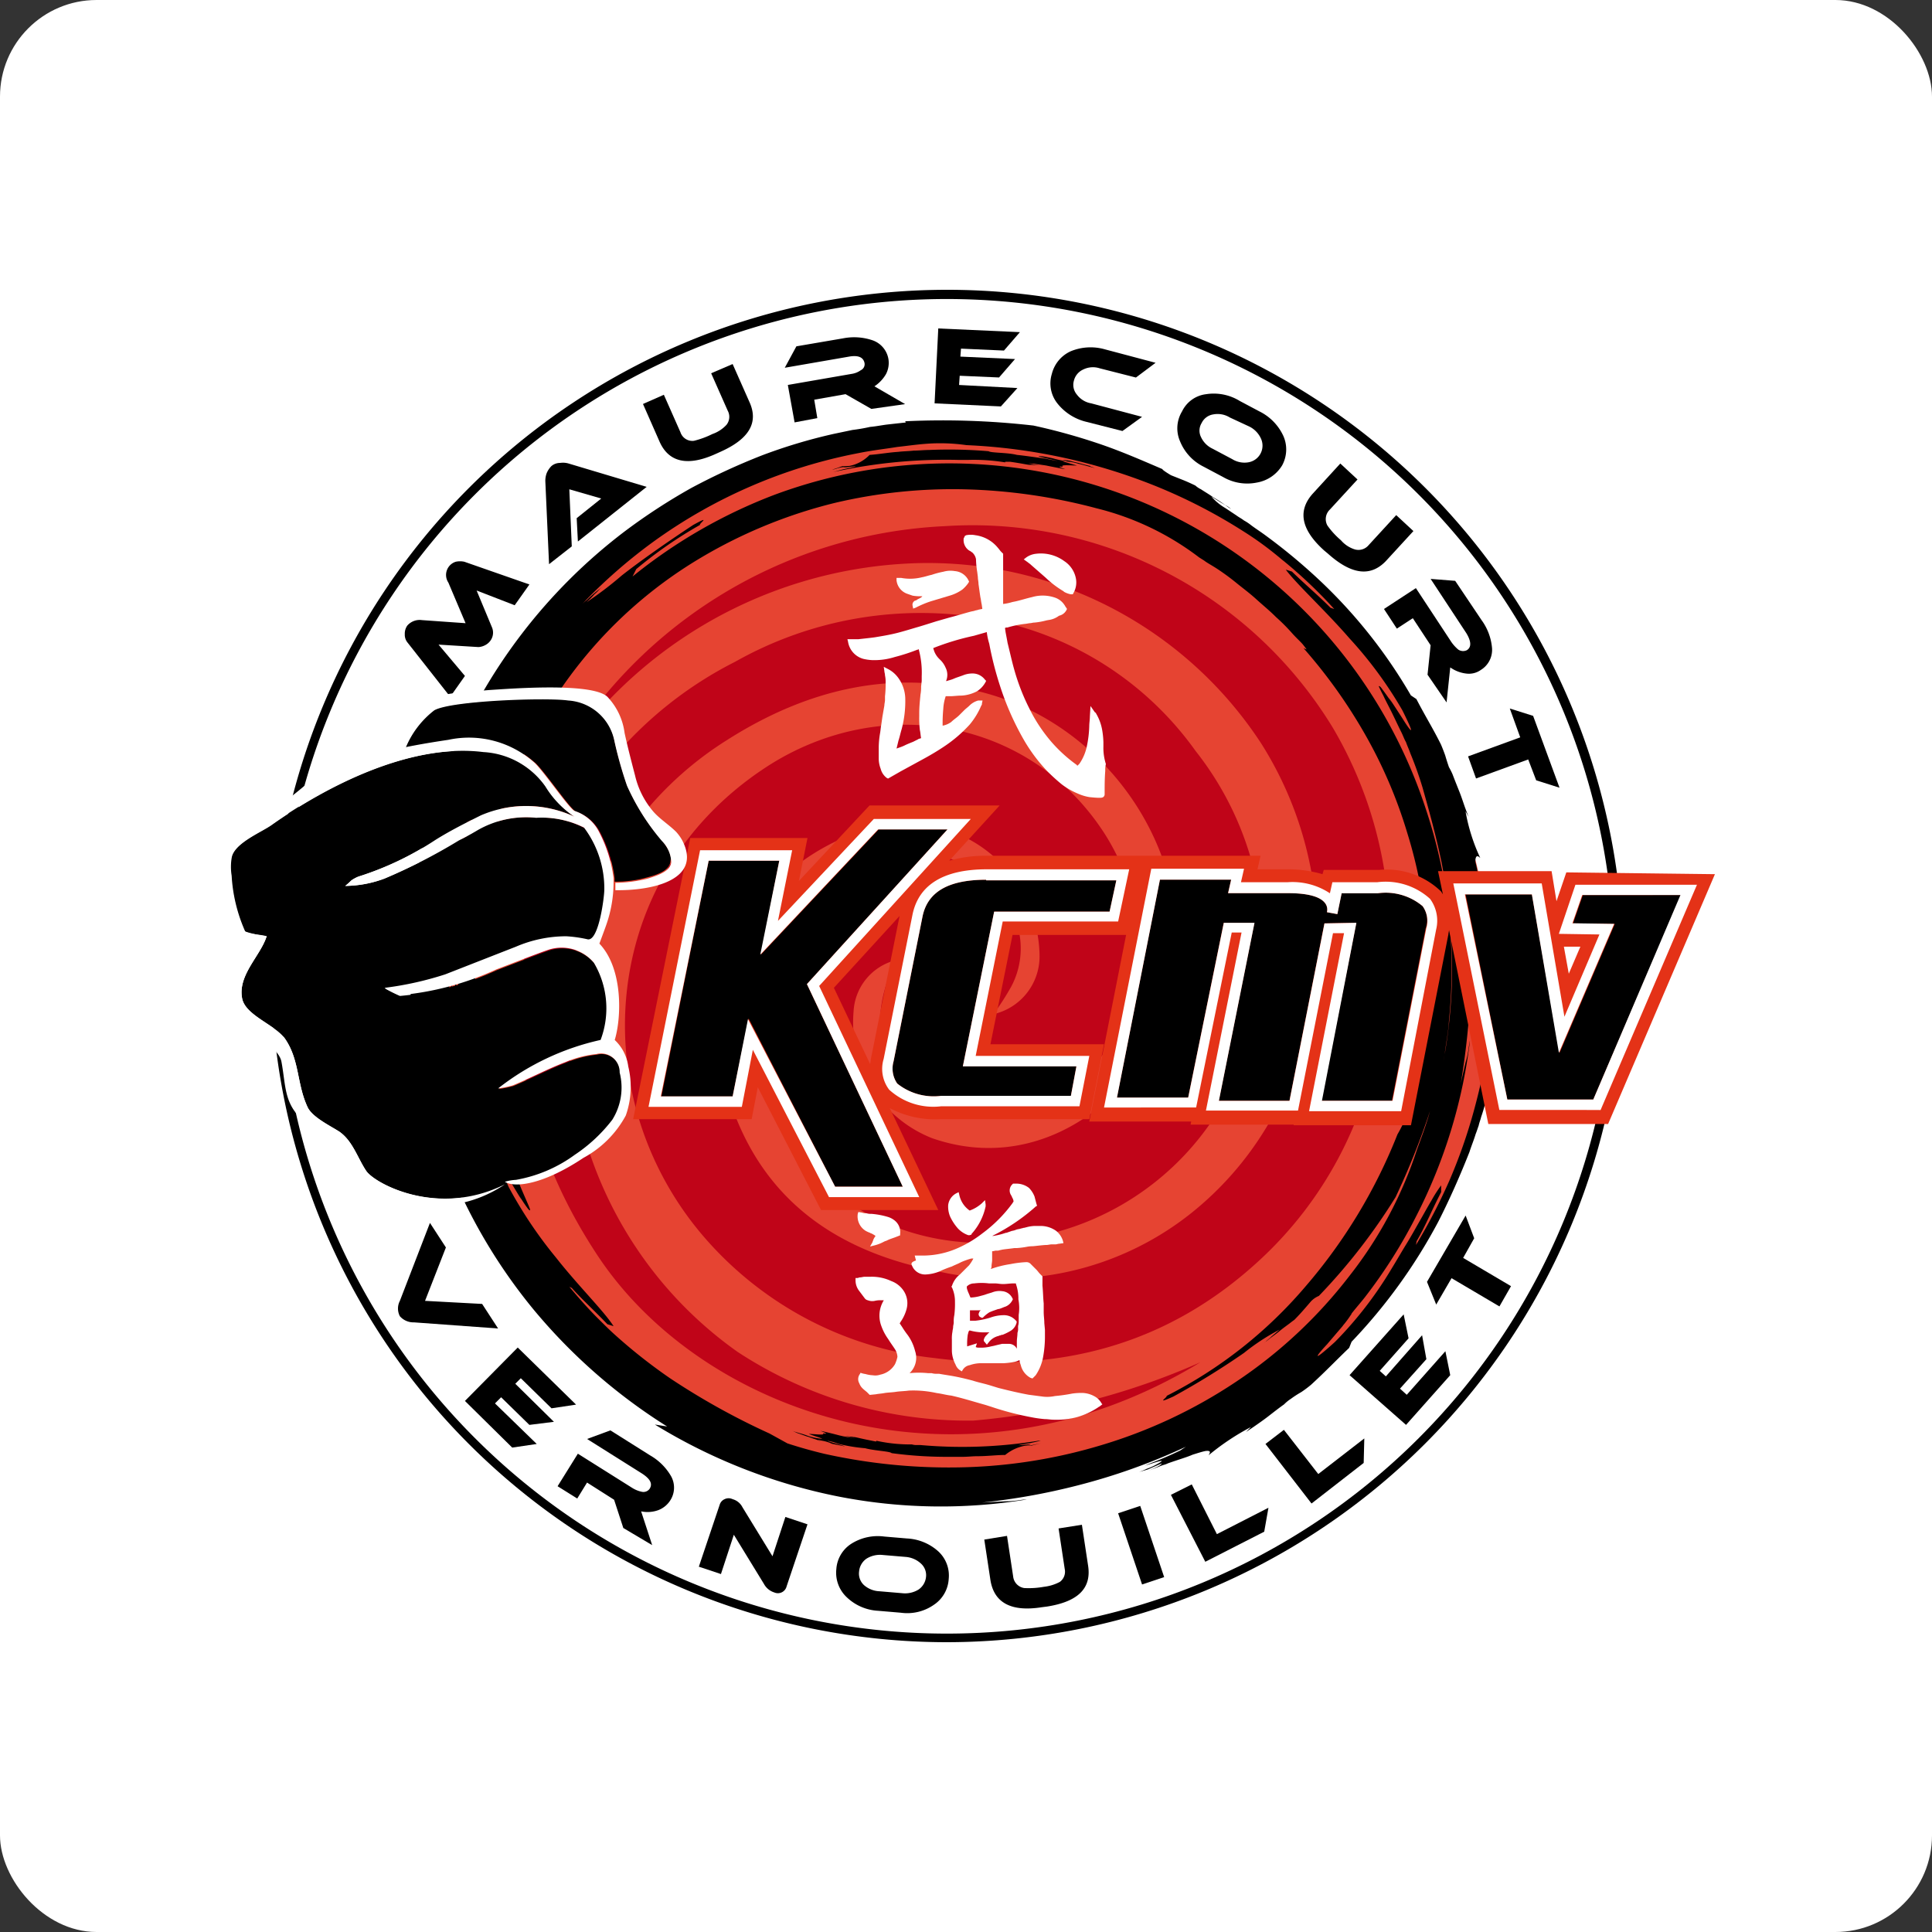
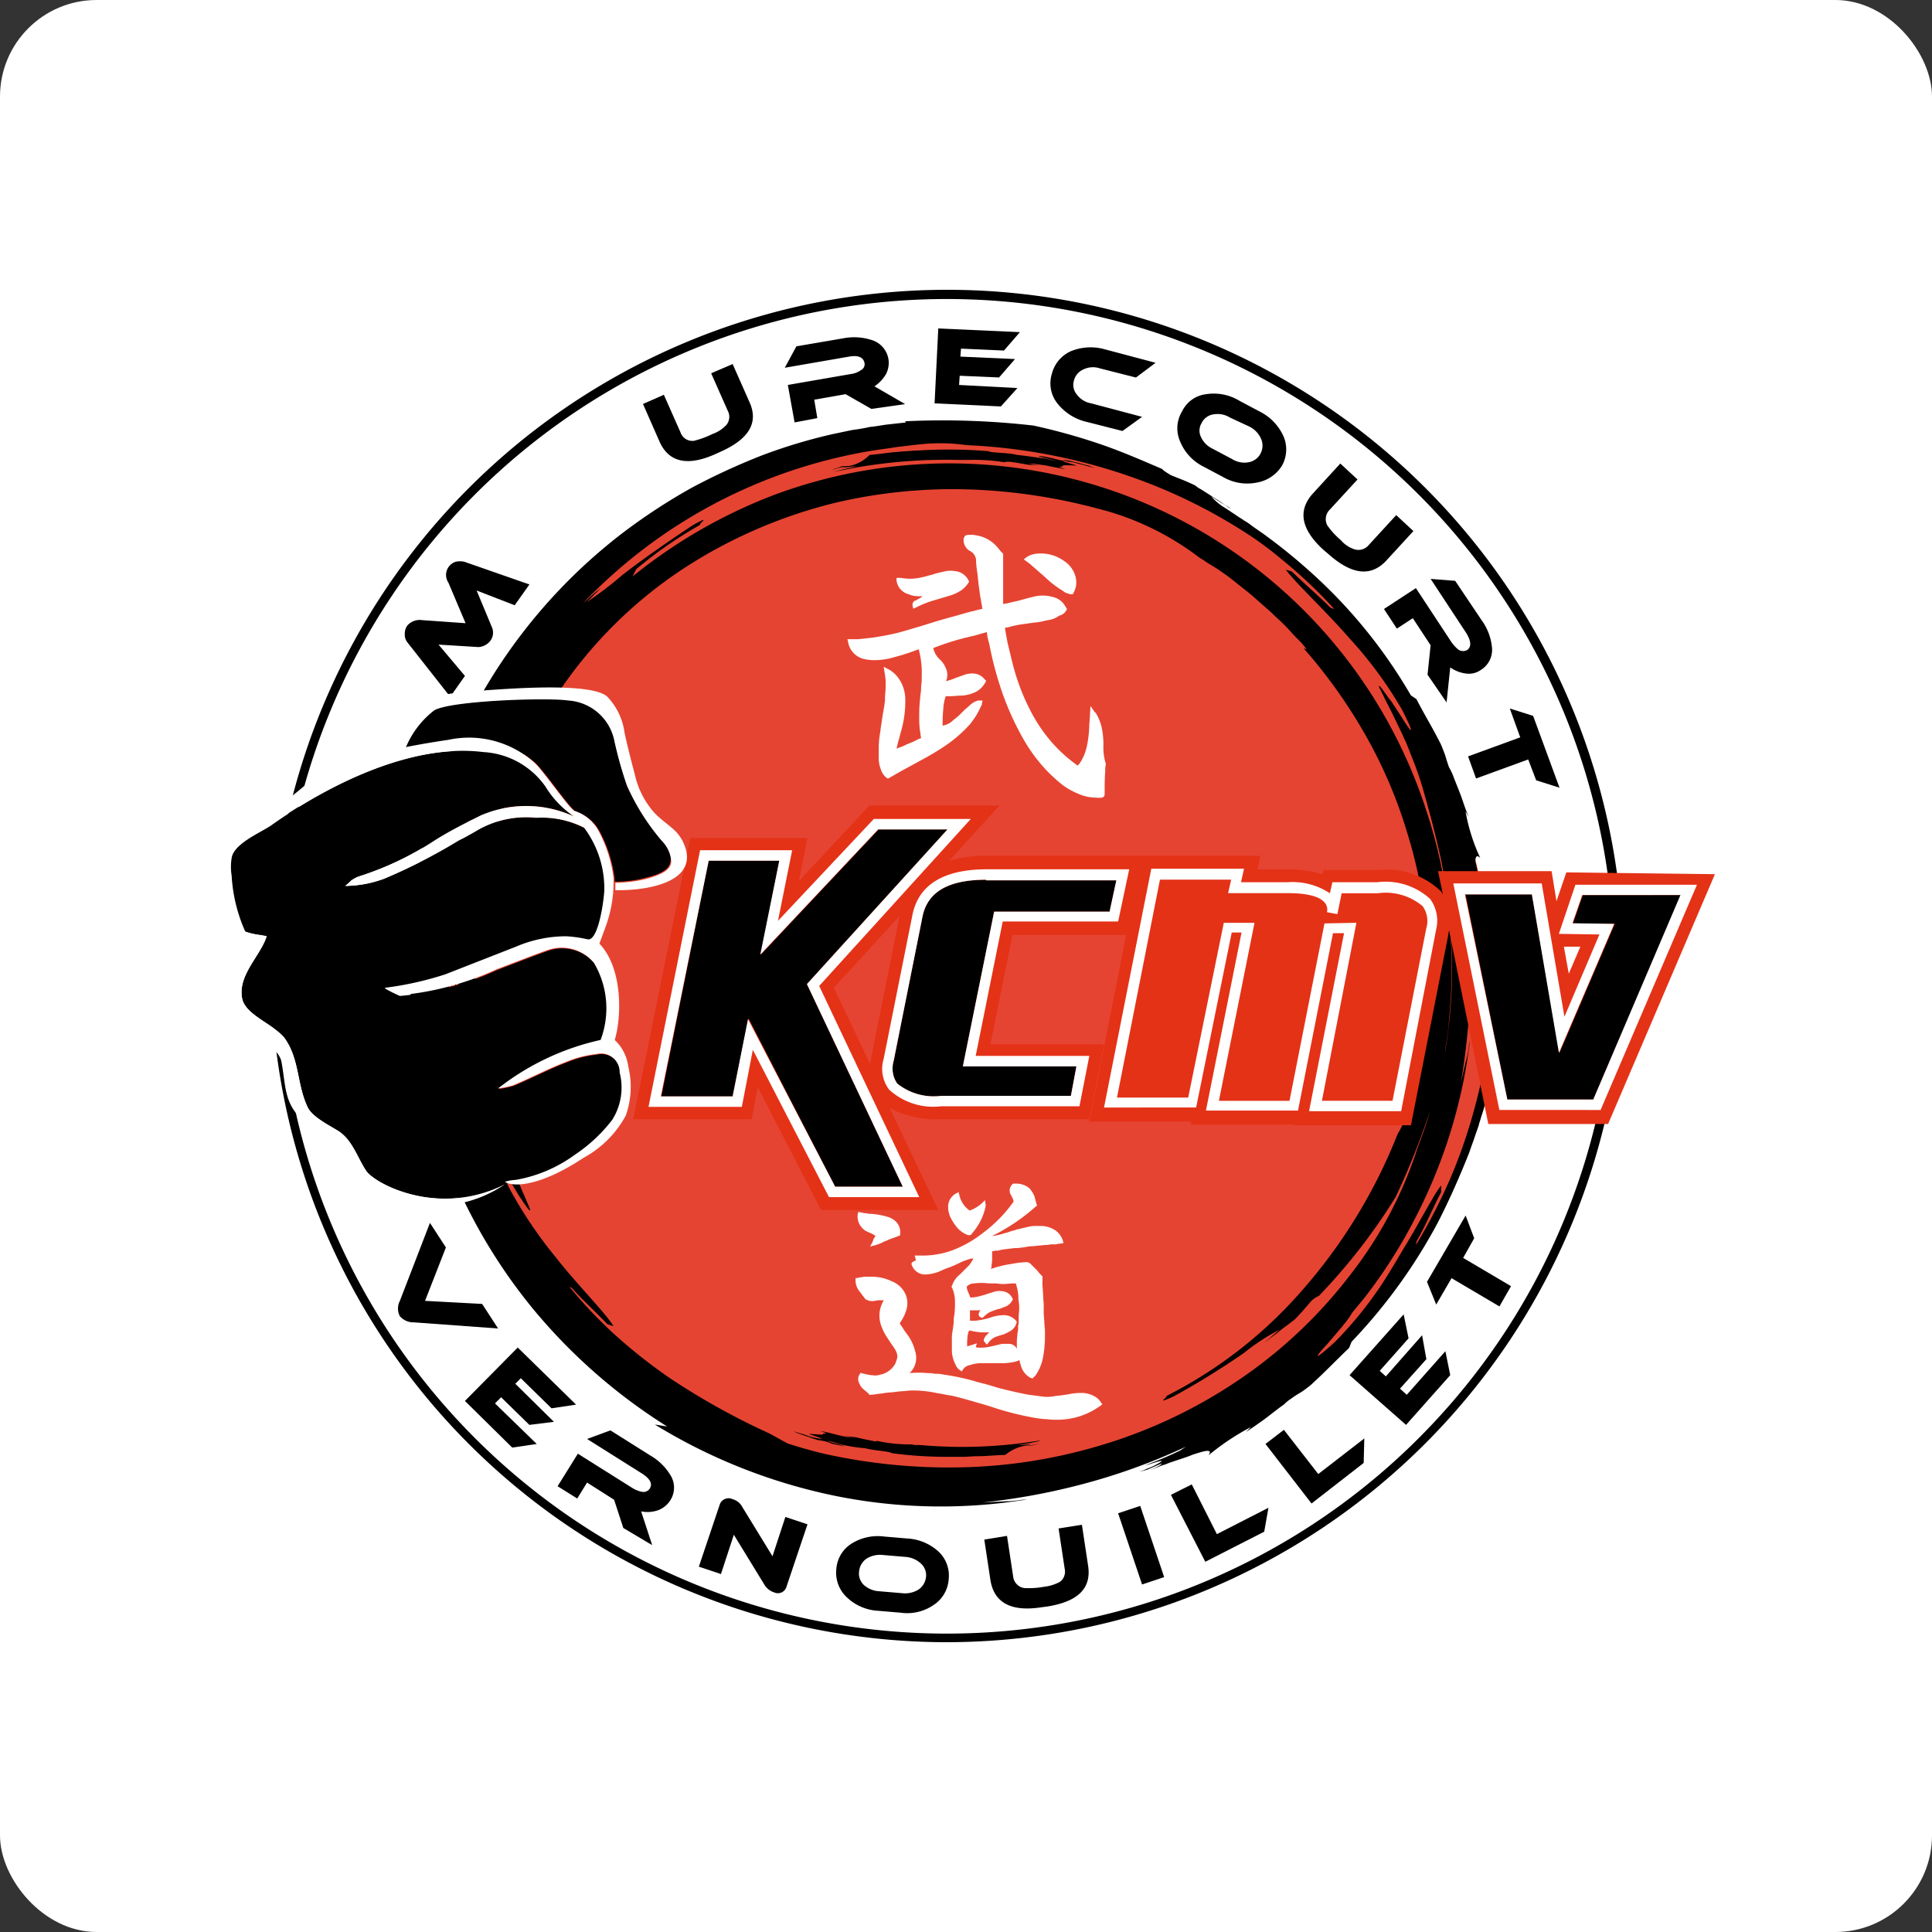
<svg xmlns="http://www.w3.org/2000/svg" width="100" height="100" viewBox="0 0 100 100">
  <rect x="0" y="0" width="100" height="100" fill="#333333" stroke="none" />
  <g id="Groupe_2998" data-name="Groupe 2998" transform="translate(-800 -3067)">
    <rect id="Rectangle_831" data-name="Rectangle 831" width="100" height="100" rx="5" transform="translate(800 3067)" fill="#fff" />
    <g id="logo_KCMV_MAURECOURT_VERNOUILLET" data-name="logo KCMV_MAURECOURT_VERNOUILLET" transform="translate(811.405 3082)">
      <path id="Tracé_1" data-name="Tracé 1" d="M44.2,1A34.7,34.7,0,1,0,78.9,35.7,34.722,34.722,0,0,0,44.2,1Z" transform="translate(-6.594 -0.682)" fill="#fff" />
      <path id="Tracé_2" data-name="Tracé 2" d="M43.516,70A35,35,0,1,1,78.532,35.016,35.061,35.061,0,0,1,43.516,70Zm0-69.523A34.539,34.539,0,1,0,78.055,35.016,34.553,34.553,0,0,0,43.516.477Z" transform="translate(-5.912)" />
      <g id="Groupe_1" data-name="Groupe 1" transform="translate(9.197 47.916)">
        <path id="Tracé_3" data-name="Tracé 3" d="M30.126,157.148a.933.933,0,0,1-.731-.318.859.859,0,0,1,0-.794L30.952,152l.826,1.271-1.08,2.764,2.955.159.826,1.271Z" transform="translate(-29.3 -151.619)" />
        <path id="Tracé_4" data-name="Tracé 4" d="M42.647,177.479,40.2,175.064l2.733-2.764,3.019,2.955-1.271.191-1.589-1.557-.286.286,2,1.97-1.271.159-1.462-1.43-.318.318,2.161,2.1Z" transform="translate(-36.737 -165.468)" />
        <path id="Tracé_5" data-name="Tracé 5" d="M58.7,190.852l-.477-1.462-1.4-.89-.508.826-1.017-.636,1.049-1.684,2.828,1.779a1.5,1.5,0,0,0,.477.191.391.391,0,0,0,.413-.159c.159-.254.032-.508-.413-.794l-2.828-1.779,1.207-.445,2.065,1.3a2.924,2.924,0,0,1,1.08,1.08,1.216,1.216,0,0,1-.064,1.271,1.272,1.272,0,0,1-.6.477,1.628,1.628,0,0,1-.89.064l.572,1.748Z" transform="translate(-47.039 -174.679)" />
        <path id="Tracé_6" data-name="Tracé 6" d="M82.208,201.728a.924.924,0,0,1-.54-.445l-1.557-2.542-.667,2.034-1.144-.381,1.08-3.209a.451.451,0,0,1,.254-.286.47.47,0,0,1,.413,0,.814.814,0,0,1,.508.413l1.557,2.542.667-2.034,1.144.381-1.08,3.209A.464.464,0,0,1,82.208,201.728Z" transform="translate(-62.73 -182.218)" />
        <path id="Tracé_7" data-name="Tracé 7" d="M105.727,206.593a2.407,2.407,0,0,1-1.716.413l-1.176-.1a2.538,2.538,0,0,1-1.621-.7,1.739,1.739,0,0,1-.54-1.462,1.692,1.692,0,0,1,.763-1.3,2.563,2.563,0,0,1,1.716-.381l1.176.1a2.609,2.609,0,0,1,1.621.667,1.7,1.7,0,0,1,.54,1.43A1.727,1.727,0,0,1,105.727,206.593Zm-2.637-2.574a1.325,1.325,0,0,0-.858.191.9.9,0,0,0-.381.667.809.809,0,0,0,.254.7,1.287,1.287,0,0,0,.794.318l1.176.1a1.325,1.325,0,0,0,.858-.191.9.9,0,0,0,.381-.636.809.809,0,0,0-.254-.7,1.311,1.311,0,0,0-.794-.35Z" transform="translate(-77.987 -186.448)" />
        <path id="Tracé_8" data-name="Tracé 8" d="M128.041,205.426l-.254.032c-1.589.254-2.478-.222-2.669-1.4l-.318-2.1,1.176-.191.318,2.1a.676.676,0,0,0,.572.6,4.413,4.413,0,0,0,1.017-.064,2.293,2.293,0,0,0,.826-.254.654.654,0,0,0,.254-.667l-.318-2.1,1.207-.191.318,2.1C130.361,204.473,129.662,205.172,128.041,205.426Z" transform="translate(-94.455 -185.186)" />
        <path id="Tracé_9" data-name="Tracé 9" d="M147.839,202.167l-1.239-3.686,1.144-.381,1.239,3.686Z" transform="translate(-109.328 -183.071)" />
        <path id="Tracé_10" data-name="Tracé 10" d="M160.03,197.047l-3.05,1.557L155.2,195.14l1.08-.54,1.3,2.574,2.669-1.366Z" transform="translate(-115.196 -180.683)" />
        <path id="Tracé_11" data-name="Tracé 11" d="M175.684,187.416l-2.7,2.1-2.383-3.082.953-.731,1.779,2.288,2.383-1.843Z" transform="translate(-125.702 -174.611)" />
        <path id="Tracé_12" data-name="Tracé 12" d="M189.511,170.046l-2.288,2.574-2.923-2.574,2.8-3.146.254,1.239-1.493,1.684.318.286,1.875-2.129.222,1.239-1.366,1.525.35.318,2-2.256Z" transform="translate(-135.049 -161.784)" />
        <path id="Tracé_13" data-name="Tracé 13" d="M199.347,151.976l-.572,1.017,2.478,1.462-.6,1.049-2.478-1.462-.794,1.366-.477-1.176,2-3.432Z" transform="translate(-143.645 -150.8)" />
      </g>
      <g id="Groupe_2" data-name="Groupe 2" transform="translate(9.547 2.002)">
        <path id="Tracé_14" data-name="Tracé 14" d="M36.088,46.5l-1.97-.763.794,1.906a.7.7,0,0,1-.064.667.75.75,0,0,1-.286.254.828.828,0,0,1-.35.1l-2.065-.127,1.366,1.621-.763,1.08-2.224-2.828A.639.639,0,0,1,30.4,48a.729.729,0,0,1,.127-.445.849.849,0,0,1,.763-.286l2.256.159-.89-2.1a.716.716,0,0,1,.381-1.08,1.05,1.05,0,0,1,.445,0l3.368,1.176Z" transform="translate(-30.4 -32.174)" />
-         <path id="Tracé_15" data-name="Tracé 15" d="M54.921,31.031l1.271-1.017-1.652-.477.127,2.955-1.176.921L53.3,29.157a1.158,1.158,0,0,1,.064-.445,1.143,1.143,0,0,1,.254-.381.689.689,0,0,1,.445-.159,1.02,1.02,0,0,1,.445.032l4.035,1.207-3.559,2.828Z" transform="translate(-46.024 -21.213)" />
        <path id="Tracé_16" data-name="Tracé 16" d="M73.2,16.644l-.222.1c-1.462.667-2.447.445-2.923-.636L69.2,14.165l1.08-.477.858,1.938a.65.65,0,0,0,.7.445,4.6,4.6,0,0,0,.953-.35,1.794,1.794,0,0,0,.731-.477.664.664,0,0,0,.064-.731l-.858-1.938,1.112-.477.858,1.938C75.205,15.119,74.7,15.977,73.2,16.644Z" transform="translate(-56.871 -10.257)" />
        <path id="Tracé_17" data-name="Tracé 17" d="M96.78,11.439l-1.335-.763-1.621.286.159.953-1.176.222-.35-1.938,3.3-.572a1.076,1.076,0,0,0,.477-.191.341.341,0,0,0,.191-.381c-.064-.286-.318-.413-.826-.318l-3.3.572L92.9,8.2l2.415-.413a2.96,2.96,0,0,1,1.525.1,1.247,1.247,0,0,1,.826.985,1.261,1.261,0,0,1-.127.763,1.908,1.908,0,0,1-.6.635l1.589.921Z" transform="translate(-72.631 -7.276)" />
        <path id="Tracé_18" data-name="Tracé 18" d="M120.132,10.335l-3.432-.159.191-3.877,4.226.191-.826.953-2.224-.1-.032.413,2.828.127-.826.953L118,8.747l-.032.477,3.019.159Z" transform="translate(-89.278 -6.3)" />
        <path id="Tracé_19" data-name="Tracé 19" d="M139.294,13.713l-1.875-.477a2.72,2.72,0,0,1-1.493-.953,1.665,1.665,0,0,1-.286-1.525,1.75,1.75,0,0,1,.985-1.176,2.7,2.7,0,0,1,1.748-.1l2.637.7-1.017.763-1.875-.477a1.13,1.13,0,0,0-.858.064.853.853,0,0,0-.477.572.778.778,0,0,0,.159.731,1.156,1.156,0,0,0,.731.445l2.637.7Z" transform="translate(-102.149 -8.406)" />
        <path id="Tracé_20" data-name="Tracé 20" d="M160.358,21.5a2.486,2.486,0,0,1-1.748-.286l-1.017-.54a2.518,2.518,0,0,1-1.207-1.3,1.682,1.682,0,0,1,.1-1.557,1.587,1.587,0,0,1,1.239-.89,2.569,2.569,0,0,1,1.748.35l1.017.54a2.655,2.655,0,0,1,1.239,1.271,1.72,1.72,0,0,1-.064,1.525A1.9,1.9,0,0,1,160.358,21.5Zm-1.4-3.368a1.2,1.2,0,0,0-.858-.159.8.8,0,0,0-.6.445.75.75,0,0,0-.032.731,1.235,1.235,0,0,0,.6.6l1.017.54a1.2,1.2,0,0,0,.858.159.875.875,0,0,0,.635-1.207,1.291,1.291,0,0,0-.6-.635Z" transform="translate(-116.255 -13.525)" />
        <path id="Tracé_21" data-name="Tracé 21" d="M178.067,32.971l-.191-.159c-1.207-1.08-1.4-2.065-.6-2.955L178.7,28.3l.89.826-1.43,1.557a.681.681,0,0,0-.127.826,4.113,4.113,0,0,0,.7.763,1.554,1.554,0,0,0,.731.477.687.687,0,0,0,.7-.222l1.43-1.557.89.826-1.43,1.557C180.26,34.178,179.275,34.051,178.067,32.971Z" transform="translate(-130.278 -21.31)" />
        <path id="Tracé_22" data-name="Tracé 22" d="M192.156,52.057l.159-1.525-.921-1.4-.826.54-.667-1.017,1.652-1.08,1.843,2.8a2.076,2.076,0,0,0,.35.381.448.448,0,0,0,.445.032c.254-.159.222-.477-.032-.89l-1.843-2.8,1.271.1,1.366,2.034a2.866,2.866,0,0,1,.54,1.43,1.218,1.218,0,0,1-.572,1.144,1.065,1.065,0,0,1-.763.191,1.785,1.785,0,0,1-.826-.318l-.191,1.811Z" transform="translate(-139.219 -34.136)" />
-         <path id="Tracé_23" data-name="Tracé 23" d="M207.127,71.918l-.413-1.08-2.7.985-.413-1.144,2.7-.985-.54-1.493,1.207.381,1.366,3.718Z" transform="translate(-148.566 -48.531)" />
+         <path id="Tracé_23" data-name="Tracé 23" d="M207.127,71.918l-.413-1.08-2.7.985-.413-1.144,2.7-.985-.54-1.493,1.207.381,1.366,3.718" transform="translate(-148.566 -48.531)" />
      </g>
      <path id="Tracé_24" data-name="Tracé 24" d="M90.389,52.247c0,15-11.884,25.325-27.072,25.325a27.138,27.138,0,1,1,0-54.271,25.018,25.018,0,0,1,15.157,5.465A29.9,29.9,0,0,1,90.389,52.247Z" transform="translate(-24.537 -15.896)" fill="#e64432" />
-       <path id="Tracé_25" data-name="Tracé 25" d="M94.2,59.666a21.18,21.18,0,0,0-2.923-10.772h0A21.835,21.835,0,0,0,71.192,38.44a24.36,24.36,0,0,0-20.3,12.742,23.008,23.008,0,0,1,18.239-10.8,20.6,20.6,0,0,1,18.429,9.31,18.7,18.7,0,0,1,2.351,14.489A16.765,16.765,0,0,1,83.933,74a15.565,15.565,0,0,1-13.218,2.987c-4.989-.985-8.8-3.527-10.549-8.484-2.288-6.577,1.08-12.869,7.594-14.553a6.956,6.956,0,0,1,8.325,6.736A3.066,3.066,0,0,1,73.7,63.7a13.669,13.669,0,0,0,.921-1.43A4.2,4.2,0,0,0,74.21,57.7a5.451,5.451,0,0,0-5.338-2.256c-6.069.794-8.961,7.149-6.673,12.932,2.32,5.847,8.675,8.293,14.489,6.673A14.278,14.278,0,0,0,87.206,63.956a16.223,16.223,0,0,0-3.05-13.886,16.934,16.934,0,0,0-10.613-6.8,19.559,19.559,0,0,0-13.218,2.192A20.191,20.191,0,0,0,50.061,57.791c-1.906,6.609-.54,12.869,3.209,18.493,5.5,8.2,18.938,12.869,31.139,5.434a36.771,36.771,0,0,1-11.757,3.019,21.727,21.727,0,0,1-12.2-3.559,20.647,20.647,0,0,1-8.643-15.029,16.854,16.854,0,0,1,.826-7.626A17.741,17.741,0,0,1,59.88,49.53c4.131-2.637,8.611-3.749,13.409-2.447,6.609,1.811,11.153,8.77,9.628,15.506-1.144,4.989-6.45,9.6-12.392,7.531a6.451,6.451,0,0,1-4.067-6.546,2.893,2.893,0,0,1,2.192-2.669c-.985,2.034-1.08,3.94-.286,5.306,1.779,3.019,6.228,3.654,9.246,1.335,4.226-3.241,4.576-8.9,1.843-13.187-3.845-5.974-11.566-7.34-17.54-3.432-8.77,5.751-9.405,17.254-3.082,24.435A18.4,18.4,0,0,0,70.651,81.5c6.387.826,12.074-.667,16.841-5.084a19.93,19.93,0,0,0,6.164-11.566c.064-.35.1-.667.159-1.017A21.561,21.561,0,0,0,94.2,59.666Z" transform="translate(-33.683 -26.207)" fill="#c00418" fill-rule="evenodd" />
      <g id="Groupe_3" data-name="Groupe 3" transform="translate(9.8 6.754)">
        <path id="Tracé_26" data-name="Tracé 26" d="M87.6,49.486l-.191,1.144a35.664,35.664,0,0,1-1.112,6.291,27.2,27.2,0,0,1-1.3,3.718,29.083,29.083,0,0,1-1.716,3.3l.032-.191c.477-.826.731-1.493,1.271-2.542v-.35a7.04,7.04,0,0,0-.508.794c-.191.318-.381.667-.6,1.049s-.445.794-.7,1.207-.508.858-.763,1.271a19.823,19.823,0,0,1-2.923,3.781c-1.3,1.176-.953.7-.413.127.508-.6,1.176-1.366.635-.763a5.359,5.359,0,0,0,.6-.763.1.1,0,0,0,.032-.064c.222-.286.477-.572.7-.858a26.352,26.352,0,0,0,2.669-4.226,26.983,26.983,0,0,0,2.764-9.056s-.032.127-.064.35a4.1,4.1,0,0,1-.159.763c-.127.54-.254,1.112-.254,1.112a39.592,39.592,0,0,0,.508-4.83,29.46,29.46,0,0,0-.381-5.719l.127.318c.191,1.112.222,1.652.254,1.843.032.222.032.1,0-.127,0-.413-.032-1.144.127-.254l.064.381.064.381v-.445l-.1-.763a.031.031,0,0,0,.032.032,3.583,3.583,0,0,1,.064.445c0-.127-.032-.254-.032-.413a.111.111,0,0,1,.032.064c.032.127.032.286.064.445.032.508.1,1.017.1,1.017,0-.286.032-.508.1-.191.032-.1.064,0,.127.191s.1.413.127.54v-.826a2.833,2.833,0,0,1,.1.858c0,.286.032.6.032.921,0-.159,0-.35.032-.254,0,0,0-.318-.032-.636v-.635c0-.032,0,0,.032.064l-.032-.318v.254c0,.1-.032-.1-.064-.254a5.009,5.009,0,0,1-.032-.6,1.992,1.992,0,0,1-.032-.35L86.8,46.4c-.064-.254.1,1.748-.032.667v-.35c-.064-.508-.159-1.176-.222-1.493a6.787,6.787,0,0,0-.191-1.112v-.1c.032-.254.127-.222.254-.1a9.551,9.551,0,0,1-.763-2.415l.159.286s-.064-.159-.159-.413-.191-.572-.318-.89-.254-.635-.35-.89a3.5,3.5,0,0,0-.191-.381s-.1-.286-.191-.6c-.1-.286-.222-.572-.222-.572-.445-.89-.794-1.43-1.271-2.351l-.286-.191a26.261,26.261,0,0,0-4.576-5.815,29.817,29.817,0,0,0-2.923-2.447c-.254-.191-.508-.35-.763-.54a2.651,2.651,0,0,0-.381-.254c-.127-.1-.254-.159-.381-.254l-.572-.381a2.905,2.905,0,0,1-.731-.6l.508.318a3.349,3.349,0,0,1,.35.222,1.653,1.653,0,0,0,.159.1,1.18,1.18,0,0,0-.286-.191,7.5,7.5,0,0,0-.635-.413c-.222-.159-.445-.286-.635-.413a1.18,1.18,0,0,1-.286-.191s-.318-.159-.636-.286L70.6,24.1c-.318-.191-.445-.286-.445-.318-1.112-.477-2.129-.921-3.241-1.3a31.47,31.47,0,0,0-3.432-.953,41.226,41.226,0,0,0-6.641-.222l.032.064c-.318.032-.6.064-.921.1s-.6.1-.921.127a9.313,9.313,0,0,1-.921.159l-.477.1-.477.1a27.511,27.511,0,0,0-3.718,1.112,34.271,34.271,0,0,0-3.654,1.684,30.794,30.794,0,0,0-3.463,2.256,28.128,28.128,0,0,0-4.7,40.291,29,29,0,0,0,6.9,6.037l-.635-.1a28.9,28.9,0,0,0,9.469,3.718,27.5,27.5,0,0,0,9.787.159,2.373,2.373,0,0,0-.35.032,5.749,5.749,0,0,1-.794.064l-1.176.064a33.987,33.987,0,0,0,4.957-.89,31.783,31.783,0,0,0,5.592-2l-.286.191c-1.049.508-1.589.667-1.779.763s-.1.032.127-.032c.413-.127,1.144-.381.286.064a3.367,3.367,0,0,1-.381.159,3.3,3.3,0,0,1-.381.159s.127-.032.222-.064c.127-.032.222-.064.222-.064l.731-.318c-.064.064,0,.1-.7.381l.508-.191a2.412,2.412,0,0,1,.35-.127,1.338,1.338,0,0,0,.159-.064c.54-.191.985-.318,1.271-.445.318-.1.508-.159.667-.191.286-.032.254.064.159.222a12.617,12.617,0,0,1,2.192-1.462l-.254.254s.159-.1.381-.254.508-.35.794-.572.572-.445.794-.6a2.039,2.039,0,0,1,.35-.286,5.377,5.377,0,0,1,.54-.35,5.905,5.905,0,0,0,.508-.381c.763-.7,1.207-1.176,1.97-1.907l.127-.318a27.945,27.945,0,0,0,4.48-6.2c.6-1.176,1.144-2.415,1.621-3.622.1-.318.222-.6.318-.921.064-.159.1-.286.159-.445.032-.159.1-.318.127-.445.1-.286.191-.6.254-.89s.159-.6.222-.89a2.494,2.494,0,0,1,.064-.445c.032-.159.064-.381.1-.572.064-.413.159-.921.254-1.462a7.982,7.982,0,0,1,.127-.858,8.393,8.393,0,0,0,.064-.921c0-.159.032-.318.032-.477v-.477A1.242,1.242,0,0,1,87.6,49.486Zm-53.6-5.37a4.167,4.167,0,0,1,.191-.731c.159-.508.286-1.049.286-1.049a35.536,35.536,0,0,0-.7,4.576,30.984,30.984,0,0,0,.064,5.465l-.1-.286c-.127-1.049-.127-1.589-.159-1.779,0-.191-.032-.1-.032.1,0,.381-.032,1.112-.159.254a38508.81,38508.81,0,0,1-.064-.763v.445l.064.731c-.032-.1-.1,0-.127-.731a4.686,4.686,0,0,0,.032.508v.54a27.116,27.116,0,0,1,0-4.544c.064-.763.159-1.4.222-1.938.1-.54.159-.985.222-1.366a8.707,8.707,0,0,1,.635-2,31.5,31.5,0,0,1,1.843-4.321A24.986,24.986,0,0,0,33.866,44.4C33.929,44.466,33.961,44.307,33.993,44.116ZM79.844,65.533A24.564,24.564,0,0,1,74,71a25.884,25.884,0,0,1-7.118,3.336,27.057,27.057,0,0,1-6.99,1.112,29.682,29.682,0,0,1-7.245-.7q-1.192-.286-2.288-.667c.127.032.254.1.381.127l-.921-.508a36.8,36.8,0,0,1-5.148-2.86,27.877,27.877,0,0,1-2.86-2.256c-.318-.286-.6-.572-.921-.89l.032.032c-.508-.508-.985-1.049-1.462-1.621l.127.064c.6.667,1.08,1.08,1.843,1.875l.318.1c-.508-.794-1.843-2.1-2.987-3.559a22.327,22.327,0,0,1-2.447-3.654c-.635-1.493-.318-1.049.032-.381.381.635.858,1.43.477.763a7.374,7.374,0,0,0,.477.731c.1.127.127.127.127.064-.032-.127-.254-.6-.508-1.207-.127-.318-.286-.667-.413-1.017a3.875,3.875,0,0,0-.222-.54c-.064-.191-.127-.35-.191-.54-.254-.7-.413-1.366-.508-1.716-.222-.985-.508-2.256-.731-3.718a25.908,25.908,0,0,1-.254-4.8,23.6,23.6,0,0,1,.7-4.989,22.214,22.214,0,0,1,1.462-4.258A22.978,22.978,0,0,1,46.29,28.356a25.464,25.464,0,0,1,6.927-2.828,26.507,26.507,0,0,1,6.673-.7,29.286,29.286,0,0,1,6.863.985,14.44,14.44,0,0,1,5.306,2.542s.1.064.254.159c.159.127.413.254.7.445a11.809,11.809,0,0,1,.953.7c.35.286.7.54,1.049.858s.7.6,1.017.921a10.1,10.1,0,0,1,.826.826c.222.254.445.445.572.6s.191.254.191.254l-.159-.064a26.768,26.768,0,0,1,3.177,4.448,24.343,24.343,0,0,1,2.192,5.116,23.951,23.951,0,0,1,.826,10.613c-.1.731-.222,1.335-.318,1.843s-.191.921-.286,1.3a6.384,6.384,0,0,1-.731,1.843,27.511,27.511,0,0,1-4.766,7.88,23.171,23.171,0,0,1-7.181,5.656c.064.064-.635.477.35.032a40.87,40.87,0,0,0,3.654-2.256,11.126,11.126,0,0,1,1.843-1.207s-.222.191-.413.35c-.1.1-.222.191-.286.254a.549.549,0,0,1-.127.1s.1-.064.254-.191.35-.254.54-.413.413-.318.54-.413c.159-.127.254-.191.254-.191s.222-.222.445-.477.413-.477.413-.477a1.193,1.193,0,0,1,.413-.286,30.493,30.493,0,0,0,3.972-5.116,39.021,39.021,0,0,0,1.779-4.448c-.191.7-.445,1.366-.667,1.97A21.173,21.173,0,0,1,79.844,65.533ZM43.78,27.562a26.668,26.668,0,0,1,10.645-4.607c.794-.159,1.43-.222,2-.318.572-.064,1.017-.127,1.43-.159a9.659,9.659,0,0,1,2.161.064,29.656,29.656,0,0,1,9.818,2.129,27.9,27.9,0,0,1,4.544,2.351,16.847,16.847,0,0,1,1.716,1.239c.127.1.222.191.35.286a24.6,24.6,0,0,1,2.606,2.478l-.191-.064c-.667-.667-1.176-1.08-2-1.875l-.318-.1c.6.794,2.034,2.1,3.3,3.559a20.969,20.969,0,0,1,2.733,3.718c.763,1.525.413,1.08,0,.413-.413-.635-.953-1.462-.54-.794-.254-.381-.445-.636-.54-.763s-.159-.127-.127-.064.1.222.222.445c.1.222.254.508.413.826s.318.667.508,1.049c.1.191.159.381.254.54.064.191.159.381.222.572a18.743,18.743,0,0,1,.635,1.779c.286,1.017.667,2.351.985,3.877a30.378,30.378,0,0,1,.54,5.02,26.278,26.278,0,0,1-.445,5.275c-.1.445-.191.921-.286,1.335h0c.064-.286.127-.54.191-.826s.1-.572.159-.858c.064-.572.191-1.144.222-1.748a26.938,26.938,0,0,0,.127-3.591,29.6,29.6,0,0,0-.381-3.686,26.62,26.62,0,0,0-.953-3.718A25.956,25.956,0,0,0,50.071,25.115a26.775,26.775,0,0,0-7.34,4.226l.191-.381a22,22,0,0,1,3.3-2.288c-.064-.064.635-.54-.35,0-1.3.858-2.669,1.811-3.686,2.606a18.139,18.139,0,0,1-1.843,1.4,4.357,4.357,0,0,0,.413-.413,2.426,2.426,0,0,0,.286-.286l.127-.127s-.1.1-.254.222a6.471,6.471,0,0,0-.54.477,2.056,2.056,0,0,0-.286.254A27.2,27.2,0,0,1,43.78,27.562Z" transform="translate(-31.195 -21.256)" />
        <path id="Tracé_27" data-name="Tracé 27" d="M105.543,186.663c.826-.159-.381,0-.318-.032,0,0,.286-.064.572-.1l.572-.127h-.127a24.493,24.493,0,0,1-6.1.222h-.159a.879.879,0,0,1-.286-.032,8.126,8.126,0,0,1-1.843-.191c0,.032.064.064-.222,0-.667-.127-.826-.191-.953-.191-.127-.032-.191,0-.7-.1a8.3,8.3,0,0,1,.826.191s-.127-.032-.286-.064a5.612,5.612,0,0,1-.636-.127c-.477-.127-.921-.222-.921-.222.254.1.445.191.127.127.159.127-.477.032-.731.032.318.127.6.191.7.254a3.048,3.048,0,0,1-.763-.159c-.254-.1-.54-.159-.794-.254.159.064.286.127.222.1,0,0,.286.1.54.191.127.032.286.1.381.127l.191.064c.032.032,0,0-.064,0l.286.064-.222-.064c-.064-.032.1,0,.222.032a1.914,1.914,0,0,1,.508.159l.318.064.318.064c.222.032-1.557-.445-.572-.222l.286.1a8.639,8.639,0,0,0,1.366.222c.445.127,1.3.159,1.366.254a21.179,21.179,0,0,0,2.923.191h.763c.254,0,.508-.032.763-.032.508,0,.985-.064,1.43-.064a2.247,2.247,0,0,1,1.017-.477c.159,0,.381-.032.318,0l.254-.064.254-.064-.477.1C105.733,186.631,105.606,186.663,105.543,186.663Z" transform="translate(-73.703 -133.585)" />
        <path id="Tracé_28" data-name="Tracé 28" d="M100.89,26.87c-.858.191.413-.032.318.032l-.572.127c-.286.064-.572.159-.572.159l.127-.032a27.04,27.04,0,0,1,6.387-.6h.445a9.887,9.887,0,0,1,1.938.127c0-.032-.064-.032.254-.032.7.1.89.159,1.017.159a5.013,5.013,0,0,1,.731.064,8.618,8.618,0,0,1-.858-.159,1.441,1.441,0,0,0,.318.032c.191.032.445.064.667.1.477.1.985.191.985.191-.254-.1-.477-.159-.127-.127-.191-.127.477-.064.731-.064-.35-.1-.635-.191-.763-.222a2.886,2.886,0,0,1,.826.127c.286.064.572.159.858.222-.159-.064-.318-.1-.222-.1,0,0-.286-.064-.6-.159-.159-.032-.286-.064-.413-.1a.681.681,0,0,0-.191-.032h.064l-.318-.032.222.064c.064.032-.1,0-.254-.032-.318-.064-.413-.1-.54-.127l-.318-.064a1.846,1.846,0,0,0-.318-.032c-.254,0,1.652.381.635.191l-.318-.064c-.477-.064-1.112-.159-1.462-.191-.477-.127-1.366-.1-1.462-.191a24.293,24.293,0,0,0-3.082-.064c-.254,0-.54.032-.794.032-.254.032-.54.032-.794.064-.508.032-1.017.127-1.493.159a1.989,1.989,0,0,1-1.049.572c-.159,0-.413.032-.318,0a2.473,2.473,0,0,0-.286.1,2.7,2.7,0,0,0-.286.1c.159-.032.318-.1.477-.127A3.905,3.905,0,0,0,100.89,26.87Z" transform="translate(-78.137 -24.504)" />
      </g>
      <g id="Groupe_4" data-name="Groupe 4" transform="translate(32.457 12.686)">
        <path id="Tracé_29" data-name="Tracé 29" d="M115.75,50.879v-.222a4.309,4.309,0,0,0-.064-.635,2.523,2.523,0,0,0-.318-.858c0-.032-.032-.032-.064-.064l-.222-.318-.032.54c0,.159-.032.35-.032.508a5.906,5.906,0,0,1-.127,1.049,2.515,2.515,0,0,1-.381.89l-.1.1a.031.031,0,0,1-.032-.032,7.65,7.65,0,0,1-1.3-1.176,8.235,8.235,0,0,1-1.176-1.779,11.054,11.054,0,0,1-.763-1.97c-.127-.445-.222-.89-.35-1.4-.032-.191-.064-.35-.1-.54l-.032-.222c.032-.032.064-.032.127-.032a5.067,5.067,0,0,1,.953-.191l.191-.032c.1,0,.159-.032.254-.032a3.583,3.583,0,0,0,.572-.1,1.377,1.377,0,0,1,.159-.032,1.154,1.154,0,0,0,.54-.222.567.567,0,0,0,.381-.286l.032-.064-.064-.1c-.032-.032-.032-.064-.064-.1a.952.952,0,0,0-.477-.381,1.961,1.961,0,0,0-1.207-.032c-.286.064-.572.159-.858.222l-.159.032a2.533,2.533,0,0,1-.477.1V40.9l-.1-.1c-.064-.064-.1-.127-.159-.191a1.806,1.806,0,0,0-1.176-.667,1.2,1.2,0,0,0-.477,0l-.064.032-.032.064c0,.032-.032.032-.032.064a.648.648,0,0,0,.286.635l.064.032c.032.032.1.064.127.1a.605.605,0,0,1,.159.318,4.741,4.741,0,0,0,.064.667l.032.254c0,.127.032.222.032.35.032.222.064.477.1.7.032.127.032.222.064.35l.032.222v.032h-.032l-.159.032c-.064.032-.159.032-.222.064l-.159.032c-.381.1-.763.222-1.144.318l-.667.191c-.318.1-.6.191-.921.286-.35.1-.731.222-1.112.318s-.763.159-1.144.222c-.222.032-.54.064-.858.1H102.5l.032.127a1.092,1.092,0,0,0,.794.89,2.492,2.492,0,0,0,.445.064,3.512,3.512,0,0,0,1.176-.159,10.054,10.054,0,0,0,1.176-.381c.032,0,.032,0,.064-.032h0a4.577,4.577,0,0,1,.159,1.4v.254l-.032.286a1.955,1.955,0,0,1-.032.413c-.032.35-.064.636-.064.953v.159a5.387,5.387,0,0,0,.032.731c.032.127.032.254.064.413h0c-.064.032-.127.032-.159.064l-.254.127c-.159.064-.318.127-.445.191s-.254.1-.413.159l.1-.413c.064-.191.1-.381.159-.572a5.614,5.614,0,0,0,.191-1.652,1.9,1.9,0,0,0-.381-1.049,1.507,1.507,0,0,0-.54-.445l-.191-.1.032.222c0,.064.032.127.032.222a1.546,1.546,0,0,1,.032.381,5.146,5.146,0,0,1-.032.7v.191c0,.1-.032.191-.032.286l-.1.572-.064.445c-.032.159-.032.286-.064.445a4.759,4.759,0,0,0-.064.7v.572a1.484,1.484,0,0,0,.1.54.851.851,0,0,0,.318.477l.064.032.667-.381,1.049-.572c.413-.222.794-.445,1.176-.7a7.106,7.106,0,0,0,1.335-1.144,3.908,3.908,0,0,0,.6-.985.117.117,0,0,0,.032-.1l.032-.159h-.222a1.024,1.024,0,0,0-.445.254c-.1.1-.191.159-.286.254l-.254.254c-.127.127-.286.222-.413.35a1.114,1.114,0,0,1-.445.191h0a7.744,7.744,0,0,1,.032-.858,2.475,2.475,0,0,1,.127-.667h.222c.191,0,.381-.032.6-.032a1.946,1.946,0,0,0,.794-.222,1.274,1.274,0,0,0,.445-.477l.032-.064-.064-.064a.8.8,0,0,0-.667-.318,1.275,1.275,0,0,0-.477.1l-.286.1c-.1.032-.159.064-.254.1s-.222.064-.318.1v-.032a.817.817,0,0,0-.032-.667,1.209,1.209,0,0,0-.286-.413l-.064-.064a1.121,1.121,0,0,1-.254-.413c0-.032-.032-.064-.032-.127a13.181,13.181,0,0,1,2.1-.635l.667-.191a3.375,3.375,0,0,0,.127.6,17.418,17.418,0,0,0,.54,2.129,14.56,14.56,0,0,0,1.239,2.828,8.581,8.581,0,0,0,1.144,1.557,9.025,9.025,0,0,0,.826.763,3.682,3.682,0,0,0,.826.477,2.421,2.421,0,0,0,.635.191c.032,0,.286.032.477.032.127,0,.254,0,.286-.159v-.064c0-.381,0-.763.032-1.176a1.3,1.3,0,0,1,.032-.35A2.741,2.741,0,0,1,115.75,50.879Z" transform="translate(-102.5 -39.925)" fill="#fff" />
        <path id="Tracé_30" data-name="Tracé 30" d="M111.04,46.931l.286.1a1.955,1.955,0,0,0,.413.032h.1l-.064.064-.191.1a.241.241,0,0,1-.127.064.234.234,0,0,0-.127.254l.032.159.159-.064c.032,0,.032-.032.064-.032a5.236,5.236,0,0,1,.7-.286l.953-.286a2.164,2.164,0,0,0,.667-.318,1.738,1.738,0,0,0,.318-.35l.032-.064-.032-.064a.853.853,0,0,0-.7-.477,1.334,1.334,0,0,0-.6.032,4.234,4.234,0,0,0-.6.159c-.159.032-.35.1-.508.127a2.514,2.514,0,0,1-1.08.032H110.5v.127A.835.835,0,0,0,111.04,46.931Z" transform="translate(-107.958 -43.888)" fill="#fff" />
        <path id="Tracé_31" data-name="Tracé 31" d="M131.581,43.538l.763.667a5.025,5.025,0,0,0,.921.7l.032.032a1.138,1.138,0,0,0,.35.127h.1l.032-.064a1.094,1.094,0,0,0,.127-.763,1.379,1.379,0,0,0-.6-.89,2.047,2.047,0,0,0-1.462-.381,1.066,1.066,0,0,0-.508.191l-.127.1.222.159C131.454,43.443,131.518,43.474,131.581,43.538Z" transform="translate(-122.081 -41.989)" fill="#fff" />
      </g>
      <path id="Tracé_32" data-name="Tracé 32" d="M115.9,87.463l-.508,1.493-.254-1.557h-5.878l.254,1.207c-.032-.064-.064-.1-.1-.159a4.057,4.057,0,0,0-3.209-1.112h-2.86l-.064.222a6.371,6.371,0,0,0-1.748-.254H99.915l.159-.7H85.9a6.828,6.828,0,0,0-1.938.254L86.57,84H79.833l-3.654,3.908.445-2.224H70.555L67.6,100.237h6.133l.318-1.652,3.273,6.355h6.069l-2.51-5.275a5,5,0,0,0,2.637.572h7.69l.763-3.877H86.093L87.237,90.7h5.878l-1.906,9.66h5.275l-.032.159h5.338v.032h6.069l1.938-9.882c0-.064.032-.159.032-.222l2.034,10.041h6.2l5.529-12.932ZM77.99,93.437l3.4-3.718L79.929,97c-.032.127-.032.254-.064.381Zm38.638-2.129-.6,1.4-.254-1.4Z" transform="translate(-46.233 -57.309)" fill="#e43217" />
      <g id="Groupe_5" data-name="Groupe 5" transform="translate(22.829 27.93)">
        <path id="Tracé_33" data-name="Tracé 33" d="M87.007,87.9H83.448l-6.1,6.482.953-4.862H74.647l-2.447,12.2h3.686l.826-4.035,4.48,8.706h3.5L79.731,95.907Z" transform="translate(-72.2 -87.9)" />
        <path id="Tracé_34" data-name="Tracé 34" d="M114.706,96.1c-1.97,0-3.05.636-3.3,1.938l-1.493,7.467a1.356,1.356,0,0,0,.191,1.144,3.02,3.02,0,0,0,2.288.635h6.7l.286-1.525H113.5l1.621-8.007h5.974l.35-1.621h-6.736Z" transform="translate(-97.897 -93.494)" />
-         <path id="Tracé_35" data-name="Tracé 35" d="M162.224,97.466a2.966,2.966,0,0,0-2.32-.667H158.03l-.222,1.08-.54-.1a.547.547,0,0,0-.127-.508c-.191-.222-.667-.477-1.875-.477h-3.114l.159-.7h-3.686L146.4,107.38h3.686l1.843-9.056h1.589l-1.843,9.215h3.654l1.811-9.183,1.652-.032-1.811,9.215h3.654l1.748-8.929A1.255,1.255,0,0,0,162.224,97.466Z" transform="translate(-122.823 -93.494)" />
        <path id="Tracé_36" data-name="Tracé 36" d="M209.269,98.532l-.508,1.462,2.161.032-2.86,6.673-1.43-8.2H203.2l2.161,10.613h4.448l4.544-10.581Z" transform="translate(-161.575 -95.132)" />
      </g>
      <g id="Groupe_6" data-name="Groupe 6" transform="translate(32.87 46.264)">
        <path id="Tracé_37" data-name="Tracé 37" d="M116.542,167.346a.9.9,0,0,0-.286-.318,1.385,1.385,0,0,0-.667-.222,3.266,3.266,0,0,0-.572.032,8.566,8.566,0,0,1-.89.127,1.933,1.933,0,0,1-.6.032l-.763-.1c-.54-.1-1.049-.222-1.557-.35l-.413-.127c-.318-.1-.636-.159-.921-.254-.381-.1-.763-.191-1.144-.254-.191-.032-.413-.064-.6-.1h-.127a.79.79,0,0,1-.254-.032h-.191a4.777,4.777,0,0,0-.953,0,1.089,1.089,0,0,0,.286-1.144,2.409,2.409,0,0,0-.381-.826,4.648,4.648,0,0,1-.286-.413l-.127-.191c0-.032.032-.032.032-.064a2.128,2.128,0,0,0,.318-.667,1.162,1.162,0,0,0-.191-1.017,1.307,1.307,0,0,0-.6-.445,2.348,2.348,0,0,0-1.08-.222h-.286c-.1,0-.159.032-.254.032-.032,0-.1.032-.127.032h-.1v.1a.887.887,0,0,0,.191.572l.286.381a.27.27,0,0,0,.159.1.631.631,0,0,0,.35.032,1.192,1.192,0,0,1,.35-.032h.127a1.514,1.514,0,0,0-.127,1.335,2.713,2.713,0,0,0,.35.667l.064.1c.1.159.222.318.318.477a.828.828,0,0,1,.1.35,1.792,1.792,0,0,1-.127.381,1.144,1.144,0,0,1-.763.54.783.783,0,0,1-.381.032,1.6,1.6,0,0,1-.381-.064,1.376,1.376,0,0,1-.159-.032l-.1-.032-.032.064a.431.431,0,0,0-.032.477.692.692,0,0,0,.159.254c.1.1.191.159.254.222l.127.127.318-.032c.159-.032.286-.032.445-.064.191-.032.413-.032.6-.064.222-.032.445-.032.667-.064a5.579,5.579,0,0,1,1.3.1l.159.032c.254.032.477.1.731.127.572.127,1.176.318,1.748.477l.318.1a15.175,15.175,0,0,0,2.065.54,6.106,6.106,0,0,0,.7.1c.159,0,.318.032.477.032h.286a4.005,4.005,0,0,0,.89-.127,3.892,3.892,0,0,0,1.112-.508c.032-.032.064-.032.1-.064l.127-.1Z" transform="translate(-103.8 -155.97)" fill="#fff" />
        <path id="Tracé_38" data-name="Tracé 38" d="M104.6,151.185a1.548,1.548,0,0,0,.222.1c.032.032.1.032.127.064a.694.694,0,0,1,.159.1.8.8,0,0,0-.127.222c0,.032-.032.064-.032.1l-.127.222.254-.064a2.133,2.133,0,0,0,.477-.191c.064-.032.1-.032.159-.064.127-.064.254-.1.413-.159l.254-.1v-.064a.768.768,0,0,0-.318-.731,1,1,0,0,0-.318-.159,4.072,4.072,0,0,0-.858-.159.7.7,0,0,1-.254-.032.541.541,0,0,1-.222-.032l-.191-.032-.032.1A.882.882,0,0,0,104.6,151.185Z" transform="translate(-104.064 -148.738)" fill="#fff" />
        <path id="Tracé_39" data-name="Tracé 39" d="M119.39,148.875a1.329,1.329,0,0,0,.54.35h.064l.1-.032v-.032a3.068,3.068,0,0,0,.731-1.43v-.1l-.032-.222-.159.159a1.884,1.884,0,0,1-.635.381,1.318,1.318,0,0,1-.54-.826l-.032-.127-.127.064a.794.794,0,0,0-.413.6,1.34,1.34,0,0,0,.1.6A2.547,2.547,0,0,0,119.39,148.875Z" transform="translate(-114.084 -146.555)" fill="#fff" />
        <path id="Tracé_40" data-name="Tracé 40" d="M112.955,149.826a.727.727,0,0,0,.7.477,2.169,2.169,0,0,0,.731-.159,5.3,5.3,0,0,1,.635-.254c.127-.064.222-.1.35-.159l.127-.064a3.656,3.656,0,0,1,.54-.191h.1a2.136,2.136,0,0,1-.222.35l-.35.35-.127.127a1.22,1.22,0,0,0-.413.6l-.032.032.032.032a1.732,1.732,0,0,1,.159.7v.064a4.694,4.694,0,0,1-.032.667,1.547,1.547,0,0,0-.032.381c0,.1-.032.159-.032.254,0,.064-.032.159-.032.222a1.813,1.813,0,0,0-.032.413v.6a1.628,1.628,0,0,0,.191.7.587.587,0,0,0,.222.286l.1.064.064-.1a.521.521,0,0,1,.35-.222,1.762,1.762,0,0,1,.54-.1h1.207a4.057,4.057,0,0,0,.54-.064,1.01,1.01,0,0,0,.286-.1.983.983,0,0,0,.064.254,1.013,1.013,0,0,0,.508.667l.1.032.1-.1.064-.064a2.442,2.442,0,0,0,.381-.921,5.921,5.921,0,0,0,.1-1.144v-.286l-.032-.35c0-.191-.032-.381-.032-.572v-.445c-.032-.318-.032-.6-.064-.921V150.4l-.127-.127c-.064-.064-.127-.159-.191-.222l-.286-.286a.288.288,0,0,0-.222-.1h-.032a5.446,5.446,0,0,0-.794.1,5.291,5.291,0,0,0-1.017.254c0-.032.032-.064.032-.127,0-.127.032-.222.032-.35V149.1c.064,0,.159-.032.191-.032h.1c.064,0,.1-.032.159-.032.064-.032.477-.064.7-.1h.127a4.35,4.35,0,0,0,.508-.064,1.63,1.63,0,0,1,.318-.032c.064,0,.54-.064.7-.064.1,0,.191-.032.286-.032h.191c.064,0,.127-.032.191-.032l.222-.032-.032-.127a1.054,1.054,0,0,0-.35-.508,1.39,1.39,0,0,0-.794-.254h-.318a1.859,1.859,0,0,0-.413.064l-.127.032c-.064,0-.1.032-.159.032-.064.032-.159.032-.254.064a.808.808,0,0,1-.222.064l-.286.1h-.032a3.717,3.717,0,0,1-.636.159h-.064a10.055,10.055,0,0,0,2.256-1.525l.064-.032-.032-.1-.1-.381a1.333,1.333,0,0,0-.286-.445,1.067,1.067,0,0,0-.7-.222h-.127l-.032.032a.439.439,0,0,0-.1.508l.032.064c.032.032.032.064.064.127a.452.452,0,0,1,.064.191l-.064.1a7.233,7.233,0,0,1-1.557,1.557,5.95,5.95,0,0,1-1.43.826,4.478,4.478,0,0,1-1.652.318h-.413l.064.254C112.891,149.667,112.923,149.763,112.955,149.826Zm5.529,2.574v.286a.88.88,0,0,1-.032.286v.127a.541.541,0,0,1-.032.222c0,.159-.032.318-.032.445v.381a.458.458,0,0,0-.413-.254h-.35c-.127.032-.286.064-.413.1l-.159.032a2.057,2.057,0,0,1-.635.064.287.287,0,0,1-.159-.032l.064-.191-.508.159v-.064a3.268,3.268,0,0,1,.032-.54c.032-.1.032-.191.1-.222h0a2.8,2.8,0,0,0,.667.1h.35l-.032.032c-.032.032-.064.032-.064.064l-.032.032a.5.5,0,0,0-.159.254v.064l.159.191.1-.127a.9.9,0,0,1,.477-.318c.032,0,.064-.032.1-.032s.064-.032.1-.032h.032a2.907,2.907,0,0,0,.445-.222.706.706,0,0,0,.286-.413v-.064l-.032-.032a.821.821,0,0,0-.667-.286h0a2.077,2.077,0,0,0-.667.127,4.1,4.1,0,0,1-.763.159h-.286v-.54h.572a.17.17,0,0,0-.1.127.144.144,0,0,0,0,.159c0,.032.064.064.127.1h.064l.032-.032.032-.032a1.746,1.746,0,0,1,.286-.222l.159-.064.286-.1h.032c.127-.032.254-.1.35-.127a.689.689,0,0,0,.35-.318l.032-.064-.032-.064a.64.64,0,0,0-.508-.35,1.02,1.02,0,0,0-.54.064c-.1.032-.222.064-.318.1s-.222.064-.35.1a2.145,2.145,0,0,1-.445.064l-.032-.064c-.032-.1-.1-.222-.127-.318a.4.4,0,0,1-.032-.191.526.526,0,0,1,.381-.159,3.061,3.061,0,0,1,.763,0h.318c.127,0,.254.032.381.032h.064c.159,0,.318-.032.508-.032h.127v.032a2.309,2.309,0,0,1,.127.794A2.378,2.378,0,0,1,118.483,152.4Z" transform="translate(-110.031 -145.6)" fill="#fff" />
      </g>
      <path id="Tracé_41" data-name="Tracé 41" d="M84.113,105.773H79.442L75.5,98.147,74.93,101.1H70.1l2.669-13.282h4.766L76.8,91.475,81.761,86.2h5.02l-7.848,8.643Zm-4.353-.54h3.5L78.3,94.747l7.276-8.007H81.984l-6.1,6.482.985-4.862H73.214l-2.478,12.2h3.718l.794-4Z" transform="translate(-47.938 -58.81)" fill="#fff" />
      <path id="Tracé_42" data-name="Tracé 42" d="M118.389,106.665H111.24a3.389,3.389,0,0,1-2.7-.858,1.777,1.777,0,0,1-.286-1.589l1.493-7.467c.318-1.557,1.621-2.351,3.845-2.351h7.372l-.572,2.7h-5.974l-1.4,6.959H118.9ZM113.56,94.94c-1.97,0-3.05.635-3.3,1.938l-1.493,7.467a1.356,1.356,0,0,0,.191,1.144,3.02,3.02,0,0,0,2.288.635h6.7l.286-1.525h-5.878l1.62-8.007h5.974l.35-1.621H113.56Z" transform="translate(-73.922 -64.405)" fill="#fff" />
      <path id="Tracé_43" data-name="Tracé 43" d="M159.679,106.851h-4.766l1.811-9.215h-.572l-1.811,9.183h-4.766l1.843-9.215h-.508l-1.843,9.056H144.3l2.447-12.36h4.8l-.159.7H153.8a3.5,3.5,0,0,1,2.192.572L156.12,95h2.32a3.423,3.423,0,0,1,2.733.858,1.908,1.908,0,0,1,.318,1.589Zm-4.1-.54h3.654l1.748-8.929a1.31,1.31,0,0,0-.191-1.144,2.966,2.966,0,0,0-2.32-.667H156.6l-.222,1.08-.54-.1a.547.547,0,0,0-.127-.508c-.191-.222-.667-.477-1.875-.477h-3.114l.159-.7h-3.686l-2.224,11.28h3.686L150.5,97.1h1.589l-1.843,9.215H153.9l1.811-9.183,1.652-.032Z" transform="translate(-98.561 -64.336)" fill="#fff" />
      <path id="Tracé_44" data-name="Tracé 44" d="M207.841,108.425h-4.258L201.2,96.7h4.576l1.176,6.9,1.811-4.258-2.1-.032.858-2.542h6.291l-4.989,11.661Zm-3.845-.54h4.449L212.957,97.3h-5.084l-.508,1.462,2.161.032-2.86,6.673-1.4-8.2H201.8Z" transform="translate(-137.382 -65.974)" fill="#fff" />
      <path id="Tracé_45" data-name="Tracé 45" d="M16.293,97.436a2.349,2.349,0,0,1,.572-.1,7.288,7.288,0,0,0,3.05-1.3,8.07,8.07,0,0,0,1.938-1.811,3.138,3.138,0,0,0,.381-2.447.963.963,0,0,0-1.207-.953,5.583,5.583,0,0,0-1.589.413c-.921.35-1.811.826-2.733,1.207a5.384,5.384,0,0,1-.763.159A13.2,13.2,0,0,1,21.25,90.1a4.632,4.632,0,0,0-.35-4,2.18,2.18,0,0,0-2.351-.667c-.477.159-1.779.667-2.7,1.017a15.061,15.061,0,0,1-5.02,1.335,8.487,8.487,0,0,1-.763-.381,16.911,16.911,0,0,0,3.146-.7c1.3-.508,2.351-.921,3.654-1.43a6.6,6.6,0,0,1,2.606-.54,6.7,6.7,0,0,1,1.112.159c.572.1.858-2.192.858-2.574A5.25,5.25,0,0,0,20.392,79.1a4.779,4.779,0,0,0-2.51-.54,5.048,5.048,0,0,0-3.019.635c-.318.191-.667.381-.985.54a29.227,29.227,0,0,1-3.845,1.97A5.936,5.936,0,0,1,8,82.088a3.968,3.968,0,0,0,.318-.286,1.9,1.9,0,0,1,.35-.191,15.965,15.965,0,0,0,4-1.906c.763-.477,1.525-.858,2.351-1.271a5.932,5.932,0,0,1,4.83.064,5.361,5.361,0,0,1-1.462-1.557,4.206,4.206,0,0,0-3.209-1.779c-3.813-.477-8.166,1.779-10.994,3.781-.54.381-1.97.953-2.065,1.716a2.768,2.768,0,0,0,0,.89,8.221,8.221,0,0,0,.7,2.892c.191.159.826.159,1.112.254-.318,1.017-1.493,2-1.271,3.209.159.89,1.716,1.366,2.224,2.1.763,1.112.6,2.351,1.176,3.559.254.508,1.176.953,1.621,1.239.7.477.953,1.366,1.4,2.034.413.635,3.622,2.415,7.086.763l.191-.1h0C16.356,97.467,16.325,97.467,16.293,97.436Z" transform="translate(-1.535 -51.235)" />
      <path id="Tracé_46" data-name="Tracé 46" d="M43.782,73.978a11.18,11.18,0,0,1-1.811-2.86,20.364,20.364,0,0,1-.667-2.383A2.57,2.57,0,0,0,38.92,66.7c-1.017-.127-6.005,0-6.927.508A4.48,4.48,0,0,0,30.5,69.18c.794-.159,1.589-.286,2.288-.381a5.076,5.076,0,0,1,4.48,1.207c.54.54,1.811,2.415,2.065,2.478A2.176,2.176,0,0,1,40.6,73.6a6.977,6.977,0,0,1,.731,2.351v.159a5.829,5.829,0,0,0,1.684-.222c.763-.191,1.176-.445,1.207-.858C44.29,74.772,44.131,74.423,43.782,73.978Z" transform="translate(-20.921 -45.476)" fill-rule="evenodd" />
      <path id="Tracé_47" data-name="Tracé 47" d="M43.945,72.695a2.255,2.255,0,0,0-.318-.445c-.381-.381-.858-.667-1.207-1.08a4.391,4.391,0,0,1-.921-1.843c-.191-.731-.381-1.462-.54-2.192a3.335,3.335,0,0,0-.89-1.875c-.794-.763-5.116-.413-6.133-.35-1.112.1-2.669.1-3.654.763-.508.318-1.366,1.779-.985,2.32a1.129,1.129,0,0,1,.318-.064,4.729,4.729,0,0,1,1.493-1.97c.89-.508,5.878-.667,6.927-.508a2.606,2.606,0,0,1,2.383,2.034,20.361,20.361,0,0,0,.667,2.383,11.756,11.756,0,0,0,1.811,2.86,1.631,1.631,0,0,1,.477,1.08c-.032.413-.477.635-1.207.858a7.182,7.182,0,0,1-1.684.222v.381C42.419,75.3,44.993,74.728,43.945,72.695Z" transform="translate(-20.035 -44.193)" fill="#fff" fill-rule="evenodd" />
      <path id="Tracé_48" data-name="Tracé 48" d="M16.823,75.531a4.206,4.206,0,0,0-3.209-1.779C9.8,73.275,5.448,75.531,2.62,77.533c-.54.381-1.97.953-2.065,1.716a2.768,2.768,0,0,0,0,.89,8.221,8.221,0,0,0,.7,2.892,6.045,6.045,0,0,0,1.144.254C2.08,84.3.9,85.286,1.127,86.493c.159.89,1.716,1.366,2.224,2.1.763,1.112.6,2.351,1.176,3.559.254.508,1.176.953,1.621,1.239.7.477.953,1.366,1.4,2.034.413.635,3.686,2.447,7.181.7a6.462,6.462,0,0,1-7.848-.445c-.54-.445-.731-1.3-1.176-1.811-.508-.572-.54-.381-1.144-.826-1.3-.953-1.144-1.906-1.4-3.273C3,88.94,1.127,87.987.777,87.224c-.413-.89-.127-1.239-.064-2.447.1-1.684-.508-2.987-.826-4.671a1.74,1.74,0,0,1,.731-2,24.641,24.641,0,0,0,3.845-2.7c1.906-1.366,4.989-1.938,7.34-2.288a5.076,5.076,0,0,1,4.48,1.207c.54.54,1.811,2.415,2.065,2.478a2.176,2.176,0,0,1,1.271,1.112,6.977,6.977,0,0,1,.731,2.351,6.667,6.667,0,0,1-.381,2.447c-.064.191-.35.953-.35.953,1.239,1.3,1.144,3.845.794,4.989a2.278,2.278,0,0,1,.7,1.366,4.45,4.45,0,0,1-.127,2.542,5.4,5.4,0,0,1-2.192,2.192c-2.1,1.4-3.559,1.557-4.067,1.239a2.349,2.349,0,0,1,.572-.1,7.288,7.288,0,0,0,3.05-1.3,8.07,8.07,0,0,0,1.938-1.811,3.138,3.138,0,0,0,.381-2.447.963.963,0,0,0-1.207-.953,5.583,5.583,0,0,0-1.589.413c-.921.35-1.811.826-2.733,1.207a5.385,5.385,0,0,1-.763.159,13.2,13.2,0,0,1,5.306-2.51,4.632,4.632,0,0,0-.35-4,2.18,2.18,0,0,0-2.351-.667c-.477.159-1.779.667-2.7,1.017a15.062,15.062,0,0,1-5.02,1.335,8.483,8.483,0,0,1-.763-.381,16.912,16.912,0,0,0,3.146-.7c1.3-.508,2.351-.921,3.654-1.43a6.6,6.6,0,0,1,2.606-.54,6.7,6.7,0,0,1,1.112.159c.572.1.858-2.192.858-2.574a5.25,5.25,0,0,0-1.049-3.209,4.9,4.9,0,0,0-2.478-.508,5.048,5.048,0,0,0-3.019.635c-.318.191-.667.381-.985.54A29.229,29.229,0,0,1,8.5,80.3a5.936,5.936,0,0,1-2.034.381,3.968,3.968,0,0,0,.318-.286,1.9,1.9,0,0,1,.35-.191,15.965,15.965,0,0,0,4-1.906c.763-.477,1.525-.858,2.351-1.271a5.932,5.932,0,0,1,4.83.064A5.03,5.03,0,0,1,16.823,75.531Z" transform="translate(0 -49.825)" fill="#fff" fill-rule="evenodd" />
    </g>
  </g>
</svg>